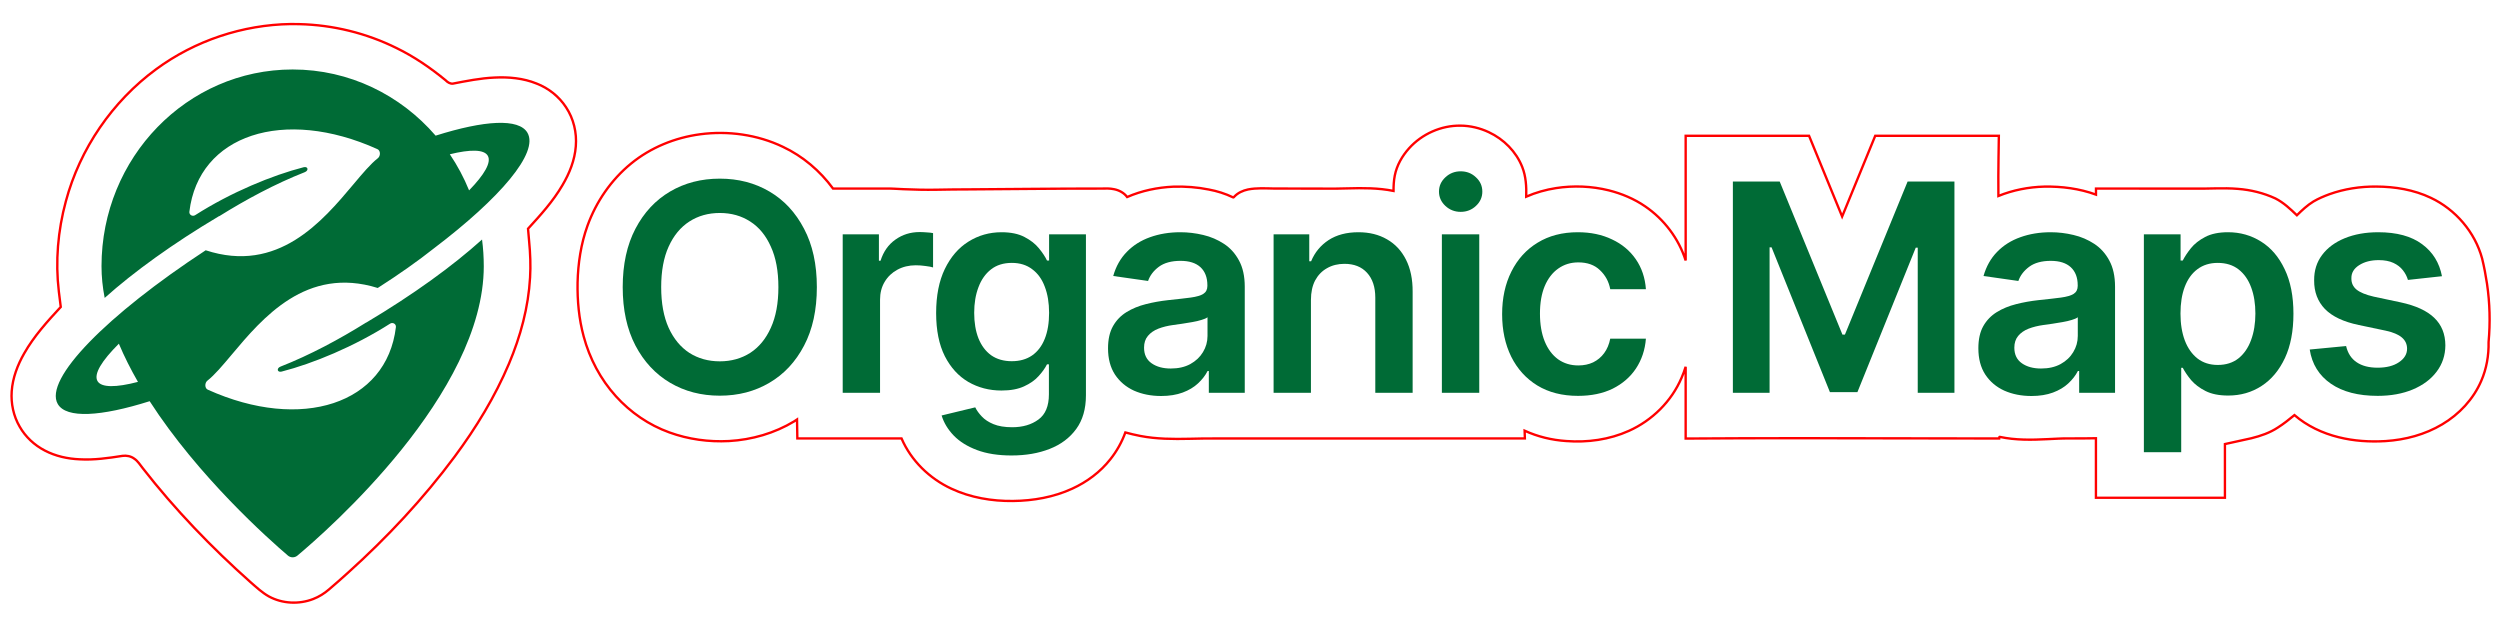
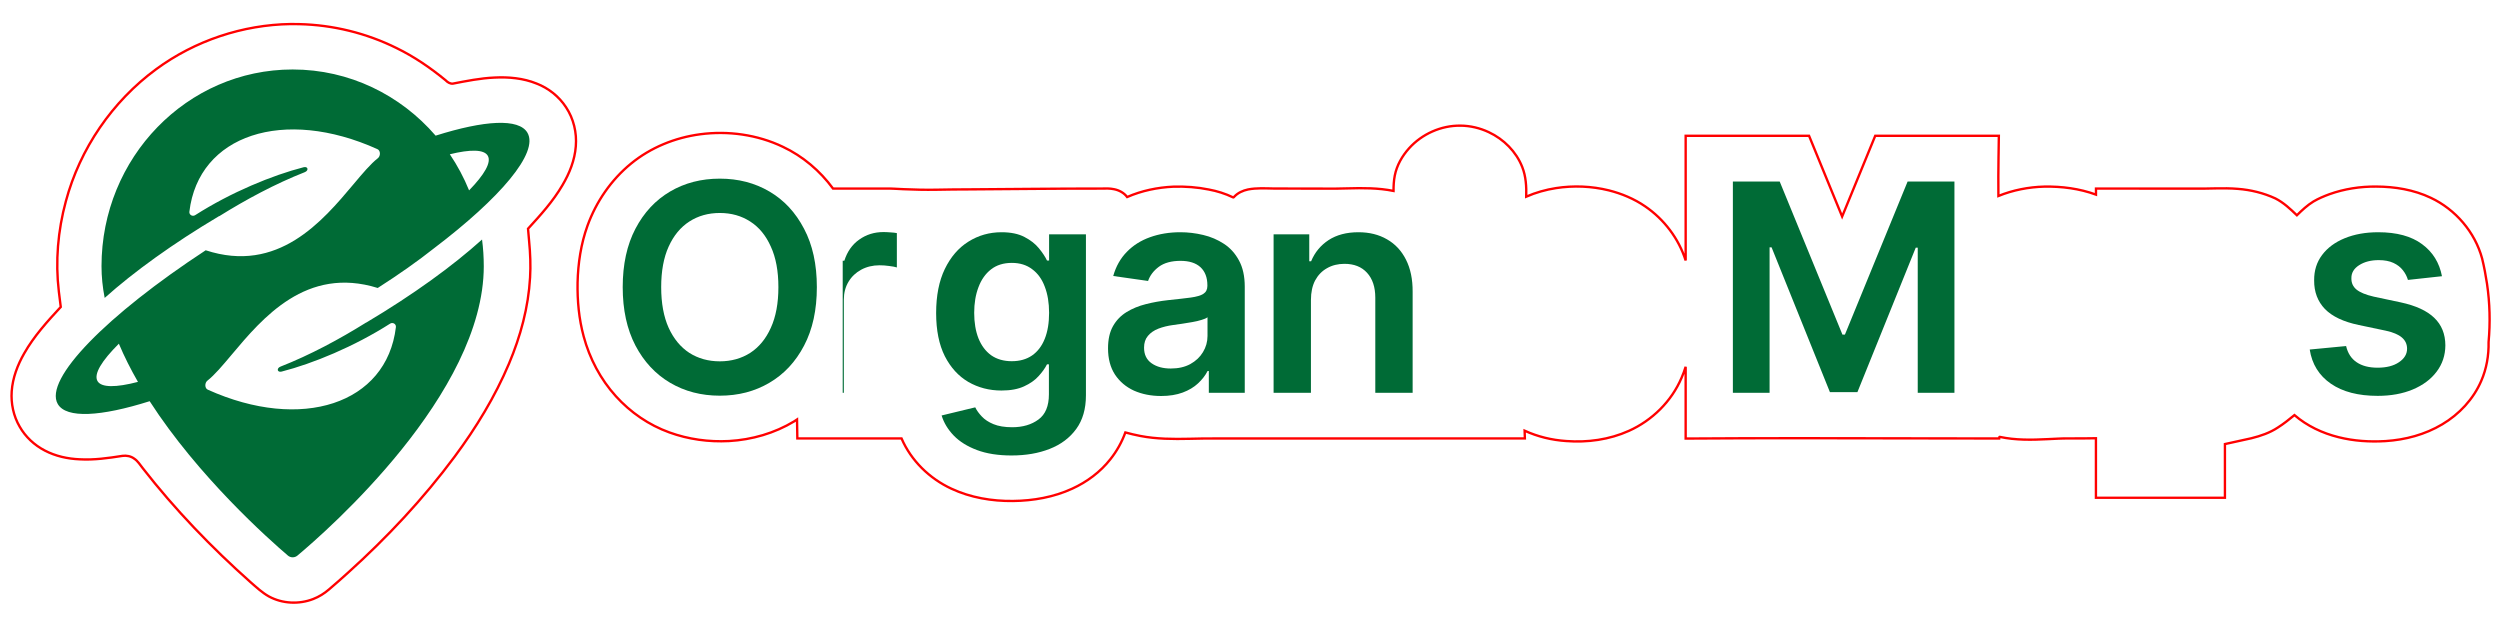
<svg xmlns="http://www.w3.org/2000/svg" viewBox="0 0 288 72" height="72" width="288" xml:space="preserve" id="svg2" version="1.1">
  <defs id="defs6" />
  <g transform="matrix(1.333,0,0,1.333,0,1.8e-6)" id="g10">
    <g id="g12">
      <g id="g14">
        <path id="path16" style="fill:none;stroke:#ff0000;stroke-width:0.205;stroke-linecap:butt;stroke-linejoin:miter;stroke-miterlimit:4;stroke-dasharray:none;stroke-opacity:1" d="M 25.129,2.078 C 20.973,2.137 16.848,3.516 13.5,5.977 9.711,8.758 6.906,12.855 5.691,17.395 5.004,19.93 4.773,22.594 5.086,25.203 c 0.051,0.442 0.109,0.883 0.164,1.324 -1.156,1.25 -2.316,2.524 -3.16,4.016 -0.574,1 -0.996,2.113 -1.078,3.273 -0.074,1.055 0.152,2.137 0.687,3.055 0.5,0.879 1.27,1.598 2.168,2.063 0.926,0.488 1.977,0.718 3.02,0.761 1.238,0.071 2.472,-0.105 3.691,-0.297 0.356,-0.05 0.735,0.024 1.027,0.243 0.313,0.207 0.5,0.535 0.731,0.82 2.785,3.574 5.937,6.848 9.32,9.855 0.504,0.438 0.992,0.899 1.578,1.227 1.164,0.637 2.61,0.703 3.84,0.223 0.496,-0.192 0.953,-0.477 1.356,-0.825 0.57,-0.472 1.113,-0.976 1.668,-1.468 3.367,-3.039 6.488,-6.368 9.195,-10.012 1.852,-2.496 3.484,-5.172 4.695,-8.035 0.996,-2.36 1.676,-4.871 1.821,-7.434 0.062,-1.051 0.019,-2.101 -0.082,-3.144 -0.028,-0.364 -0.063,-0.723 -0.094,-1.082 1.078,-1.176 2.164,-2.371 2.972,-3.758 0.61,-1.028 1.067,-2.168 1.157,-3.367 C 49.859,11.465 49.574,10.254 48.918,9.27 48.313,8.34 47.402,7.617 46.367,7.219 45.219,6.754 43.957,6.641 42.73,6.703 41.512,6.758 40.313,7 39.121,7.23 38.883,7.242 38.668,7.102 38.512,6.938 37.203,5.863 35.797,4.898 34.273,4.156 31.664,2.863 28.773,2.152 25.863,2.086 25.617,2.078 25.371,2.078 25.129,2.078 Z m 101.086,8.781 c -1.672,-0.023 -3.328,0.719 -4.445,1.961 -0.594,0.664 -1.059,1.469 -1.231,2.352 -0.086,0.437 -0.109,0.883 -0.109,1.328 -1.309,-0.262 -2.653,-0.258 -3.985,-0.219 -0.703,0.02 -1.41,0.032 -2.117,0.02 -1.414,-0.008 -2.828,0 -4.242,-0.008 -0.746,-0.012 -1.496,-0.063 -2.234,0.082 -0.438,0.094 -0.868,0.285 -1.18,0.617 -0.043,0.028 -0.063,0.113 -0.121,0.059 -0.66,-0.317 -1.367,-0.539 -2.086,-0.672 -1.008,-0.203 -2.035,-0.277 -3.059,-0.246 -1.371,0.062 -2.738,0.347 -3.996,0.894 -0.269,-0.363 -0.695,-0.589 -1.133,-0.675 -0.367,-0.079 -0.738,-0.067 -1.109,-0.055 -3.828,-0.004 -7.656,0.047 -11.484,0.07 -0.875,0 -1.75,0.012 -2.625,0.028 -0.039,0 -0.129,0.003 -0.184,0.003 -0.918,0.016 -1.832,-0.007 -2.746,-0.046 -0.02,0 -0.125,-0.004 -0.176,-0.008 -0.453,-0.016 -0.906,-0.059 -1.359,-0.047 -1.535,0 -3.071,0 -4.602,0 -1.125,-1.531 -2.617,-2.801 -4.336,-3.609 -2.211,-1.055 -4.73,-1.403 -7.152,-1.083 -2.168,0.29 -4.277,1.145 -5.973,2.536 -1.715,1.402 -3.008,3.289 -3.761,5.367 -0.567,1.574 -0.817,3.25 -0.856,4.918 -0.027,1.562 0.117,3.137 0.527,4.648 0.512,1.91 1.457,3.707 2.789,5.176 1.258,1.391 2.848,2.484 4.614,3.121 1.644,0.598 3.414,0.84 5.16,0.746 1.976,-0.113 3.937,-0.676 5.633,-1.703 0.078,-0.055 0.16,-0.105 0.242,-0.16 0.008,0.547 0.016,1.094 0.027,1.637 3,0 6.004,0 9.004,0 0.828,1.922 2.422,3.468 4.309,4.343 1.656,0.774 3.504,1.086 5.328,1.063 1.75,-0.02 3.516,-0.328 5.113,-1.063 1.274,-0.582 2.43,-1.441 3.297,-2.543 0.555,-0.695 0.992,-1.48 1.297,-2.316 0.426,0.113 0.851,0.219 1.285,0.301 1.402,0.273 2.84,0.277 4.266,0.246 0.793,-0.024 1.586,-0.031 2.379,-0.027 8.867,-0.004 17.734,0 26.597,-0.004 -0.008,-0.223 -0.019,-0.446 -0.023,-0.668 1.129,0.515 2.355,0.812 3.594,0.894 1.839,0.141 3.726,-0.117 5.418,-0.879 2.011,-0.902 3.691,-2.554 4.554,-4.59 0.137,-0.308 0.254,-0.628 0.352,-0.949 0,2.067 0,4.133 0,6.203 3.367,-0.023 6.734,-0.035 10.101,-0.031 5.469,0 10.942,0.024 16.411,0.024 0.199,0 0.402,0 0.601,0 0.012,-0.047 -0.043,-0.172 0.035,-0.137 1.36,0.293 2.758,0.265 4.137,0.195 0.613,-0.027 1.227,-0.07 1.844,-0.062 0.777,0.011 1.55,-0.008 2.328,-0.016 0,1.715 0,3.43 0,5.145 3.719,0 7.433,0 11.148,0 0,-1.547 0,-3.094 0,-4.641 0.766,-0.16 1.528,-0.332 2.289,-0.504 0.801,-0.199 1.594,-0.469 2.285,-0.926 0.504,-0.32 0.973,-0.695 1.434,-1.074 1.09,0.938 2.422,1.566 3.816,1.91 1.321,0.332 2.696,0.418 4.055,0.336 1.711,-0.109 3.418,-0.562 4.895,-1.445 1.472,-0.871 2.703,-2.184 3.379,-3.762 0.457,-1.051 0.656,-2.203 0.632,-3.348 0.153,-1.679 0.11,-3.378 -0.136,-5.046 -0.11,-0.731 -0.246,-1.457 -0.422,-2.176 -0.617,-2.285 -2.297,-4.239 -4.43,-5.246 -1.473,-0.7 -3.113,-0.969 -4.73,-0.973 -1.368,-0.012 -2.746,0.199 -4.035,0.66 -0.477,0.176 -0.95,0.375 -1.387,0.633 -0.531,0.324 -0.985,0.754 -1.426,1.187 -0.566,-0.546 -1.148,-1.093 -1.855,-1.453 -1.02,-0.472 -2.125,-0.742 -3.243,-0.828 -1.257,-0.105 -2.519,0 -3.781,-0.023 -2.828,-0.004 -5.656,-0.004 -8.484,-0.004 0,0.172 0,0.348 0,0.523 -1.426,-0.519 -2.953,-0.718 -4.469,-0.691 -1.355,0.035 -2.707,0.301 -3.965,0.809 -0.012,-1.133 -0.004,-2.27 0.012,-3.403 0,-0.055 0.004,-0.14 0.004,-0.207 0.008,-0.531 0.015,-1.058 0.023,-1.59 -3.558,0 -7.121,0 -10.683,0 -0.954,2.328 -1.907,4.653 -2.86,6.977 -0.953,-2.324 -1.906,-4.649 -2.859,-6.977 -3.555,0 -7.11,0 -10.664,0 0,3.594 0,7.184 0,10.774 -0.598,-1.891 -1.863,-3.559 -3.5,-4.676 -0.949,-0.652 -2.028,-1.102 -3.141,-1.383 -1.488,-0.367 -3.051,-0.43 -4.566,-0.195 -0.883,0.137 -1.75,0.383 -2.571,0.738 0.024,-0.863 -0.023,-1.746 -0.343,-2.558 -0.524,-1.333 -1.602,-2.411 -2.891,-3.012 -0.762,-0.36 -1.601,-0.559 -2.449,-0.567 z" />
      </g>
      <path id="path18" style="fill:#006b36;fill-opacity:1;fill-rule:evenodd;stroke:none" d="m 41.809,23.004 c 0,11.023 -13.547,22.871 -16.106,25.012 -0.238,0.199 -0.586,0.199 -0.824,-0.004 C 23.25,46.621 17.145,41.203 12.934,34.672 8.715,36.004 5.73,36.188 4.992,34.914 3.758,32.777 9.25,27.215 17.777,21.629 c 6.254,2.051 10.098,-2.524 12.766,-5.699 0.797,-0.95 1.492,-1.774 2.113,-2.258 0.239,-0.188 0.242,-0.656 -0.035,-0.781 -8.094,-3.653 -15.461,-1.246 -16.254,5.402 -0.035,0.273 0.266,0.449 0.5,0.301 3.11,-1.985 6.68,-3.449 9.371,-4.141 0.383,-0.098 0.469,0.281 0.102,0.426 -2.547,1 -5.098,2.375 -7.379,3.797 -0.016,0 -0.027,0 -0.039,0.008 -3.969,2.359 -7.363,4.812 -9.875,7.062 -0.18,-0.918 -0.274,-1.832 -0.274,-2.742 0,-9.387 7.395,-17 16.516,-17 4.918,0 9.332,2.211 12.359,5.719 4.219,-1.332 7.204,-1.52 7.938,-0.246 0.988,1.714 -2.336,5.625 -8.082,9.984 -1.383,1.094 -3.024,2.254 -4.859,3.426 -6.165,-1.922 -9.961,2.597 -12.606,5.746 -0.801,0.953 -1.492,1.777 -2.113,2.262 -0.242,0.187 -0.246,0.656 0.031,0.781 8.094,3.648 15.465,1.246 16.258,-5.406 0.031,-0.274 -0.27,-0.446 -0.5,-0.301 -3.113,1.988 -6.684,3.453 -9.375,4.144 -0.379,0.098 -0.465,-0.285 -0.102,-0.429 2.551,-1 5.106,-2.375 7.391,-3.801 0.012,0 0.019,-0.004 0.027,-0.008 4.035,-2.398 7.477,-4.895 10.004,-7.176 0.098,0.754 0.149,1.524 0.149,2.305 z m -1.27,-6.551 c 1.332,-1.367 1.941,-2.426 1.617,-2.992 -0.32,-0.555 -1.5,-0.566 -3.281,-0.129 0.656,0.973 1.215,2.016 1.664,3.121 z m -30.266,13.25 c -1.488,1.481 -2.191,2.629 -1.847,3.231 0.332,0.574 1.594,0.566 3.496,0.07 -0.621,-1.082 -1.18,-2.184 -1.649,-3.301 z" />
      <path id="path20" style="fill:#006b36;fill-opacity:1;fill-rule:nonzero;stroke:none" d="m 70.594,24.816 c 0,1.965 -0.367,3.653 -1.106,5.055 -0.73,1.395 -1.726,2.465 -2.992,3.207 -1.262,0.746 -2.691,1.117 -4.289,1.117 -1.602,0 -3.031,-0.371 -4.297,-1.117 -1.262,-0.746 -2.262,-1.82 -2.996,-3.219 -0.73,-1.402 -1.098,-3.082 -1.098,-5.043 0,-1.968 0.368,-3.652 1.098,-5.046 0.734,-1.403 1.734,-2.477 2.996,-3.219 1.266,-0.742 2.695,-1.113 4.297,-1.113 1.598,0 3.027,0.371 4.289,1.113 1.266,0.742 2.262,1.816 2.992,3.219 0.739,1.394 1.106,3.078 1.106,5.046 z m -3.324,0 c 0,-1.386 -0.215,-2.554 -0.653,-3.503 -0.426,-0.958 -1.019,-1.68 -1.781,-2.168 -0.762,-0.493 -1.637,-0.739 -2.629,-0.739 -0.992,0 -1.871,0.246 -2.633,0.739 -0.758,0.488 -1.355,1.21 -1.789,2.168 -0.43,0.949 -0.644,2.117 -0.644,3.503 0,1.383 0.214,2.555 0.644,3.512 0.434,0.949 1.031,1.672 1.789,2.168 0.762,0.484 1.641,0.731 2.633,0.731 0.992,0 1.867,-0.247 2.629,-0.731 0.762,-0.496 1.355,-1.219 1.781,-2.168 0.438,-0.957 0.653,-2.129 0.653,-3.512 z" />
-       <path id="path22" style="fill:#006b36;fill-opacity:1;fill-rule:nonzero;stroke:none" d="M 72.828,33.945 V 20.25 h 3.129 v 2.281 h 0.141 c 0.25,-0.789 0.679,-1.398 1.285,-1.824 0.613,-0.437 1.308,-0.652 2.094,-0.652 0.179,0 0.378,0.008 0.597,0.027 0.227,0.012 0.414,0.031 0.563,0.063 v 2.968 c -0.137,-0.047 -0.356,-0.09 -0.653,-0.125 -0.289,-0.043 -0.57,-0.062 -0.843,-0.062 -0.59,0 -1.121,0.129 -1.59,0.383 -0.461,0.25 -0.828,0.597 -1.094,1.043 -0.269,0.445 -0.402,0.961 -0.402,1.543 v 8.05 z" />
+       <path id="path22" style="fill:#006b36;fill-opacity:1;fill-rule:nonzero;stroke:none" d="M 72.828,33.945 V 20.25 v 2.281 h 0.141 c 0.25,-0.789 0.679,-1.398 1.285,-1.824 0.613,-0.437 1.308,-0.652 2.094,-0.652 0.179,0 0.378,0.008 0.597,0.027 0.227,0.012 0.414,0.031 0.563,0.063 v 2.968 c -0.137,-0.047 -0.356,-0.09 -0.653,-0.125 -0.289,-0.043 -0.57,-0.062 -0.843,-0.062 -0.59,0 -1.121,0.129 -1.59,0.383 -0.461,0.25 -0.828,0.597 -1.094,1.043 -0.269,0.445 -0.402,0.961 -0.402,1.543 v 8.05 z" />
      <path id="path24" style="fill:#006b36;fill-opacity:1;fill-rule:nonzero;stroke:none" d="m 87.418,39.363 c -1.156,0 -2.152,-0.156 -2.984,-0.468 -0.832,-0.313 -1.5,-0.727 -2.008,-1.25 -0.504,-0.524 -0.856,-1.102 -1.051,-1.739 l 2.906,-0.703 c 0.129,0.266 0.321,0.531 0.571,0.793 0.25,0.266 0.586,0.488 1.007,0.66 0.426,0.176 0.965,0.266 1.614,0.266 0.914,0 1.672,-0.223 2.273,-0.668 0.602,-0.441 0.902,-1.164 0.902,-2.176 v -2.594 h -0.164 c -0.164,0.332 -0.41,0.676 -0.73,1.024 -0.313,0.351 -0.734,0.644 -1.258,0.883 -0.516,0.238 -1.164,0.359 -1.949,0.359 -1.055,0 -2.008,-0.25 -2.863,-0.742 -0.852,-0.5 -1.528,-1.242 -2.032,-2.227 -0.5,-0.996 -0.75,-2.238 -0.75,-3.726 0,-1.504 0.25,-2.774 0.75,-3.809 0.504,-1.039 1.184,-1.828 2.039,-2.363 0.856,-0.539 1.813,-0.813 2.864,-0.813 0.8,0 1.461,0.137 1.98,0.41 0.524,0.27 0.938,0.594 1.246,0.973 0.309,0.375 0.543,0.731 0.703,1.063 h 0.18 V 20.25 h 3.184 v 13.918 c 0,1.172 -0.282,2.141 -0.84,2.906 -0.559,0.766 -1.32,1.34 -2.289,1.719 -0.969,0.383 -2.071,0.57 -3.301,0.57 z m 0.027,-8.148 c 0.684,0 1.266,-0.164 1.75,-0.496 0.481,-0.336 0.844,-0.813 1.094,-1.438 0.25,-0.625 0.375,-1.371 0.375,-2.246 0,-0.863 -0.125,-1.617 -0.375,-2.265 -0.242,-0.649 -0.605,-1.149 -1.086,-1.504 -0.476,-0.364 -1.062,-0.547 -1.758,-0.547 -0.718,0 -1.32,0.187 -1.8,0.562 -0.481,0.375 -0.844,0.891 -1.086,1.543 -0.246,0.649 -0.368,1.383 -0.368,2.211 0,0.84 0.122,1.57 0.368,2.203 0.25,0.621 0.613,1.11 1.093,1.461 0.489,0.344 1.086,0.516 1.793,0.516 z" />
      <path id="path26" style="fill:#006b36;fill-opacity:1;fill-rule:nonzero;stroke:none" d="m 100.344,34.223 c -0.871,0 -1.653,-0.157 -2.348,-0.465 C 97.309,33.441 96.762,32.98 96.355,32.367 95.957,31.754 95.758,31 95.758,30.102 c 0,-0.774 0.144,-1.411 0.43,-1.918 0.285,-0.504 0.675,-0.907 1.167,-1.211 0.493,-0.305 1.051,-0.532 1.668,-0.688 0.625,-0.16 1.27,-0.273 1.934,-0.347 0.805,-0.083 1.453,-0.157 1.953,-0.223 0.5,-0.07 0.863,-0.176 1.086,-0.32 0.234,-0.149 0.348,-0.379 0.348,-0.688 v -0.051 c 0,-0.672 -0.199,-1.191 -0.594,-1.562 -0.398,-0.367 -0.973,-0.551 -1.723,-0.551 -0.789,0 -1.418,0.172 -1.882,0.516 -0.457,0.343 -0.766,0.754 -0.926,1.222 l -3.012,-0.429 c 0.234,-0.832 0.629,-1.528 1.176,-2.086 0.547,-0.563 1.215,-0.985 2.004,-1.266 0.793,-0.285 1.664,-0.43 2.621,-0.43 0.66,0 1.316,0.078 1.972,0.235 0.653,0.152 1.25,0.41 1.793,0.765 0.54,0.352 0.973,0.828 1.301,1.438 0.332,0.605 0.5,1.363 0.5,2.273 v 9.164 h -3.105 v -1.882 h -0.106 c -0.195,0.382 -0.472,0.738 -0.828,1.07 -0.351,0.328 -0.793,0.594 -1.328,0.793 -0.531,0.195 -1.152,0.297 -1.863,0.297 z m 0.836,-2.375 c 0.648,0 1.211,-0.125 1.687,-0.383 0.473,-0.262 0.84,-0.606 1.094,-1.031 0.262,-0.43 0.394,-0.895 0.394,-1.403 v -1.613 c -0.101,0.082 -0.273,0.16 -0.519,0.23 -0.238,0.075 -0.504,0.137 -0.801,0.188 -0.297,0.055 -0.59,0.102 -0.883,0.144 -0.293,0.043 -0.543,0.079 -0.757,0.106 -0.481,0.066 -0.915,0.172 -1.293,0.32 -0.379,0.149 -0.68,0.36 -0.899,0.625 -0.223,0.262 -0.332,0.602 -0.332,1.016 0,0.598 0.219,1.043 0.652,1.348 0.434,0.304 0.985,0.453 1.657,0.453 z" />
      <path id="path28" style="fill:#006b36;fill-opacity:1;fill-rule:nonzero;stroke:none" d="m 113.293,25.922 v 8.023 h -3.227 V 20.25 h 3.082 v 2.328 h 0.161 c 0.316,-0.765 0.82,-1.375 1.507,-1.828 0.696,-0.453 1.555,-0.68 2.579,-0.68 0.945,0 1.765,0.203 2.468,0.61 0.707,0.402 1.254,0.988 1.641,1.754 0.391,0.769 0.586,1.699 0.578,2.793 v 8.718 h -3.227 v -8.222 c 0,-0.914 -0.238,-1.629 -0.714,-2.149 -0.469,-0.515 -1.118,-0.773 -1.953,-0.773 -0.563,0 -1.067,0.125 -1.504,0.375 -0.434,0.242 -0.778,0.597 -1.028,1.058 -0.242,0.465 -0.363,1.028 -0.363,1.688 z" />
-       <path id="path30" style="fill:#006b36;fill-opacity:1;fill-rule:nonzero;stroke:none" d="M 124.609,33.945 V 20.25 h 3.231 v 13.695 z m 1.625,-15.636 c -0.511,0 -0.953,-0.172 -1.32,-0.512 -0.367,-0.344 -0.555,-0.758 -0.555,-1.238 0,-0.489 0.188,-0.899 0.555,-1.239 0.367,-0.343 0.809,-0.515 1.32,-0.515 0.516,0 0.957,0.172 1.317,0.515 0.371,0.34 0.554,0.75 0.554,1.239 0,0.48 -0.183,0.894 -0.554,1.238 -0.36,0.34 -0.801,0.512 -1.317,0.512 z" />
-       <path id="path32" style="fill:#006b36;fill-opacity:1;fill-rule:nonzero;stroke:none" d="m 136.375,34.211 c -1.367,0 -2.539,-0.301 -3.52,-0.898 -0.976,-0.602 -1.726,-1.43 -2.253,-2.489 -0.524,-1.062 -0.786,-2.289 -0.786,-3.672 0,-1.39 0.266,-2.621 0.801,-3.683 0.535,-1.071 1.289,-1.903 2.266,-2.496 0.98,-0.602 2.137,-0.903 3.476,-0.903 1.114,0 2.094,0.207 2.95,0.618 0.863,0.402 1.55,0.976 2.062,1.718 0.508,0.739 0.801,1.602 0.871,2.586 h -3.082 c -0.125,-0.66 -0.422,-1.207 -0.894,-1.648 -0.461,-0.446 -1.082,-0.668 -1.864,-0.668 -0.656,0 -1.238,0.179 -1.738,0.535 -0.5,0.352 -0.887,0.855 -1.168,1.516 -0.273,0.66 -0.41,1.449 -0.41,2.371 0,0.933 0.137,1.734 0.41,2.406 0.274,0.668 0.656,1.18 1.152,1.543 0.5,0.355 1.082,0.535 1.754,0.535 0.477,0 0.903,-0.09 1.278,-0.266 0.379,-0.187 0.699,-0.449 0.953,-0.796 0.254,-0.344 0.43,-0.762 0.527,-1.254 h 3.082 c -0.074,0.968 -0.363,1.824 -0.855,2.574 -0.492,0.742 -1.164,1.324 -2.016,1.75 -0.848,0.414 -1.848,0.621 -2.996,0.621 z" />
      <path id="path34" style="fill:#006b36;fill-opacity:1;fill-rule:nonzero;stroke:none" d="m 149.758,15.688 h 4.047 l 5.422,13.23 h 0.214 l 5.418,-13.23 h 4.047 v 18.257 h -3.172 V 21.402 h -0.171 l -5.043,12.489 h -2.375 l -5.043,-12.516 h -0.172 v 12.57 h -3.172 z" />
-       <path id="path36" style="fill:#006b36;fill-opacity:1;fill-rule:nonzero;stroke:none" d="m 175.555,34.223 c -0.867,0 -1.649,-0.157 -2.344,-0.465 -0.691,-0.317 -1.238,-0.778 -1.641,-1.391 -0.398,-0.613 -0.597,-1.367 -0.597,-2.265 0,-0.774 0.14,-1.411 0.425,-1.918 0.286,-0.504 0.676,-0.907 1.168,-1.211 0.493,-0.305 1.051,-0.532 1.668,-0.688 0.625,-0.16 1.27,-0.273 1.934,-0.347 0.805,-0.083 1.453,-0.157 1.953,-0.223 0.5,-0.07 0.863,-0.176 1.09,-0.32 0.23,-0.149 0.348,-0.379 0.348,-0.688 v -0.051 c 0,-0.672 -0.2,-1.191 -0.598,-1.562 -0.398,-0.367 -0.973,-0.551 -1.723,-0.551 -0.789,0 -1.418,0.172 -1.879,0.516 -0.457,0.343 -0.769,0.754 -0.929,1.222 l -3.012,-0.429 c 0.238,-0.832 0.629,-1.528 1.176,-2.086 0.547,-0.563 1.215,-0.985 2.008,-1.266 0.789,-0.285 1.664,-0.43 2.621,-0.43 0.66,0 1.316,0.078 1.968,0.235 0.653,0.152 1.25,0.41 1.793,0.765 0.539,0.352 0.973,0.828 1.301,1.438 0.332,0.605 0.5,1.363 0.5,2.273 v 9.164 h -3.101 v -1.882 h -0.11 c -0.195,0.382 -0.472,0.738 -0.828,1.07 -0.351,0.328 -0.793,0.594 -1.328,0.793 -0.531,0.195 -1.148,0.297 -1.863,0.297 z m 0.836,-2.375 c 0.648,0 1.211,-0.125 1.687,-0.383 0.477,-0.262 0.84,-0.606 1.094,-1.031 0.262,-0.43 0.394,-0.895 0.394,-1.403 v -1.613 c -0.101,0.082 -0.273,0.16 -0.515,0.23 -0.238,0.075 -0.508,0.137 -0.805,0.188 -0.297,0.055 -0.59,0.102 -0.883,0.144 -0.289,0.043 -0.543,0.079 -0.758,0.106 -0.48,0.066 -0.91,0.172 -1.292,0.32 -0.379,0.149 -0.68,0.36 -0.899,0.625 -0.219,0.262 -0.332,0.602 -0.332,1.016 0,0.598 0.219,1.043 0.652,1.348 0.434,0.304 0.989,0.453 1.657,0.453 z" />
-       <path id="path38" style="fill:#006b36;fill-opacity:1;fill-rule:nonzero;stroke:none" d="M 185.277,39.078 V 20.25 h 3.172 v 2.266 h 0.188 c 0.168,-0.332 0.402,-0.688 0.703,-1.063 0.305,-0.379 0.715,-0.703 1.234,-0.973 0.516,-0.273 1.176,-0.41 1.977,-0.41 1.058,0 2.012,0.274 2.863,0.813 0.856,0.535 1.531,1.328 2.031,2.383 0.504,1.043 0.758,2.328 0.758,3.851 0,1.5 -0.246,2.781 -0.738,3.832 -0.496,1.051 -1.164,1.856 -2.016,2.406 -0.851,0.555 -1.812,0.829 -2.886,0.829 -0.786,0 -1.438,-0.129 -1.954,-0.391 -0.519,-0.262 -0.933,-0.578 -1.25,-0.945 -0.308,-0.375 -0.546,-0.727 -0.722,-1.063 h -0.133 v 7.293 z m 3.164,-11.98 c 0,0.886 0.125,1.66 0.375,2.328 0.254,0.664 0.622,1.183 1.098,1.558 0.481,0.368 1.063,0.555 1.746,0.555 0.715,0 1.313,-0.191 1.793,-0.57 0.481,-0.387 0.844,-0.914 1.086,-1.578 0.25,-0.672 0.375,-1.438 0.375,-2.293 0,-0.852 -0.121,-1.606 -0.367,-2.266 -0.242,-0.66 -0.606,-1.176 -1.086,-1.551 -0.481,-0.375 -1.082,-0.562 -1.801,-0.562 -0.691,0 -1.273,0.183 -1.758,0.547 -0.48,0.359 -0.843,0.867 -1.093,1.523 -0.246,0.652 -0.368,1.422 -0.368,2.309 z" />
      <path id="path40" style="fill:#006b36;fill-opacity:1;fill-rule:nonzero;stroke:none" d="m 211.039,23.871 -2.941,0.32 c -0.086,-0.296 -0.231,-0.578 -0.438,-0.839 -0.203,-0.262 -0.476,-0.473 -0.82,-0.633 -0.348,-0.16 -0.77,-0.239 -1.266,-0.239 -0.672,0 -1.238,0.145 -1.695,0.438 -0.453,0.289 -0.676,0.668 -0.668,1.129 -0.008,0.398 0.137,0.723 0.437,0.973 0.301,0.25 0.801,0.457 1.497,0.617 l 2.335,0.496 c 1.297,0.281 2.258,0.722 2.891,1.332 0.633,0.605 0.957,1.398 0.961,2.379 -0.004,0.863 -0.258,1.621 -0.758,2.281 -0.492,0.656 -1.179,1.164 -2.058,1.535 -0.879,0.367 -1.891,0.551 -3.032,0.551 -1.675,0 -3.027,-0.348 -4.046,-1.051 -1.024,-0.707 -1.633,-1.691 -1.829,-2.953 l 3.145,-0.301 c 0.144,0.617 0.445,1.086 0.91,1.399 0.465,0.316 1.066,0.472 1.809,0.472 0.769,0 1.382,-0.156 1.847,-0.472 0.469,-0.313 0.703,-0.703 0.703,-1.168 0,-0.391 -0.148,-0.715 -0.453,-0.973 -0.297,-0.254 -0.761,-0.449 -1.39,-0.586 l -2.336,-0.492 c -1.313,-0.273 -2.285,-0.734 -2.918,-1.379 -0.629,-0.656 -0.942,-1.48 -0.934,-2.48 -0.008,-0.844 0.223,-1.575 0.688,-2.192 0.468,-0.625 1.121,-1.105 1.949,-1.445 0.84,-0.344 1.805,-0.52 2.898,-0.52 1.606,0 2.868,0.344 3.789,1.028 0.93,0.683 1.5,1.609 1.723,2.773 z" />
    </g>
  </g>
</svg>